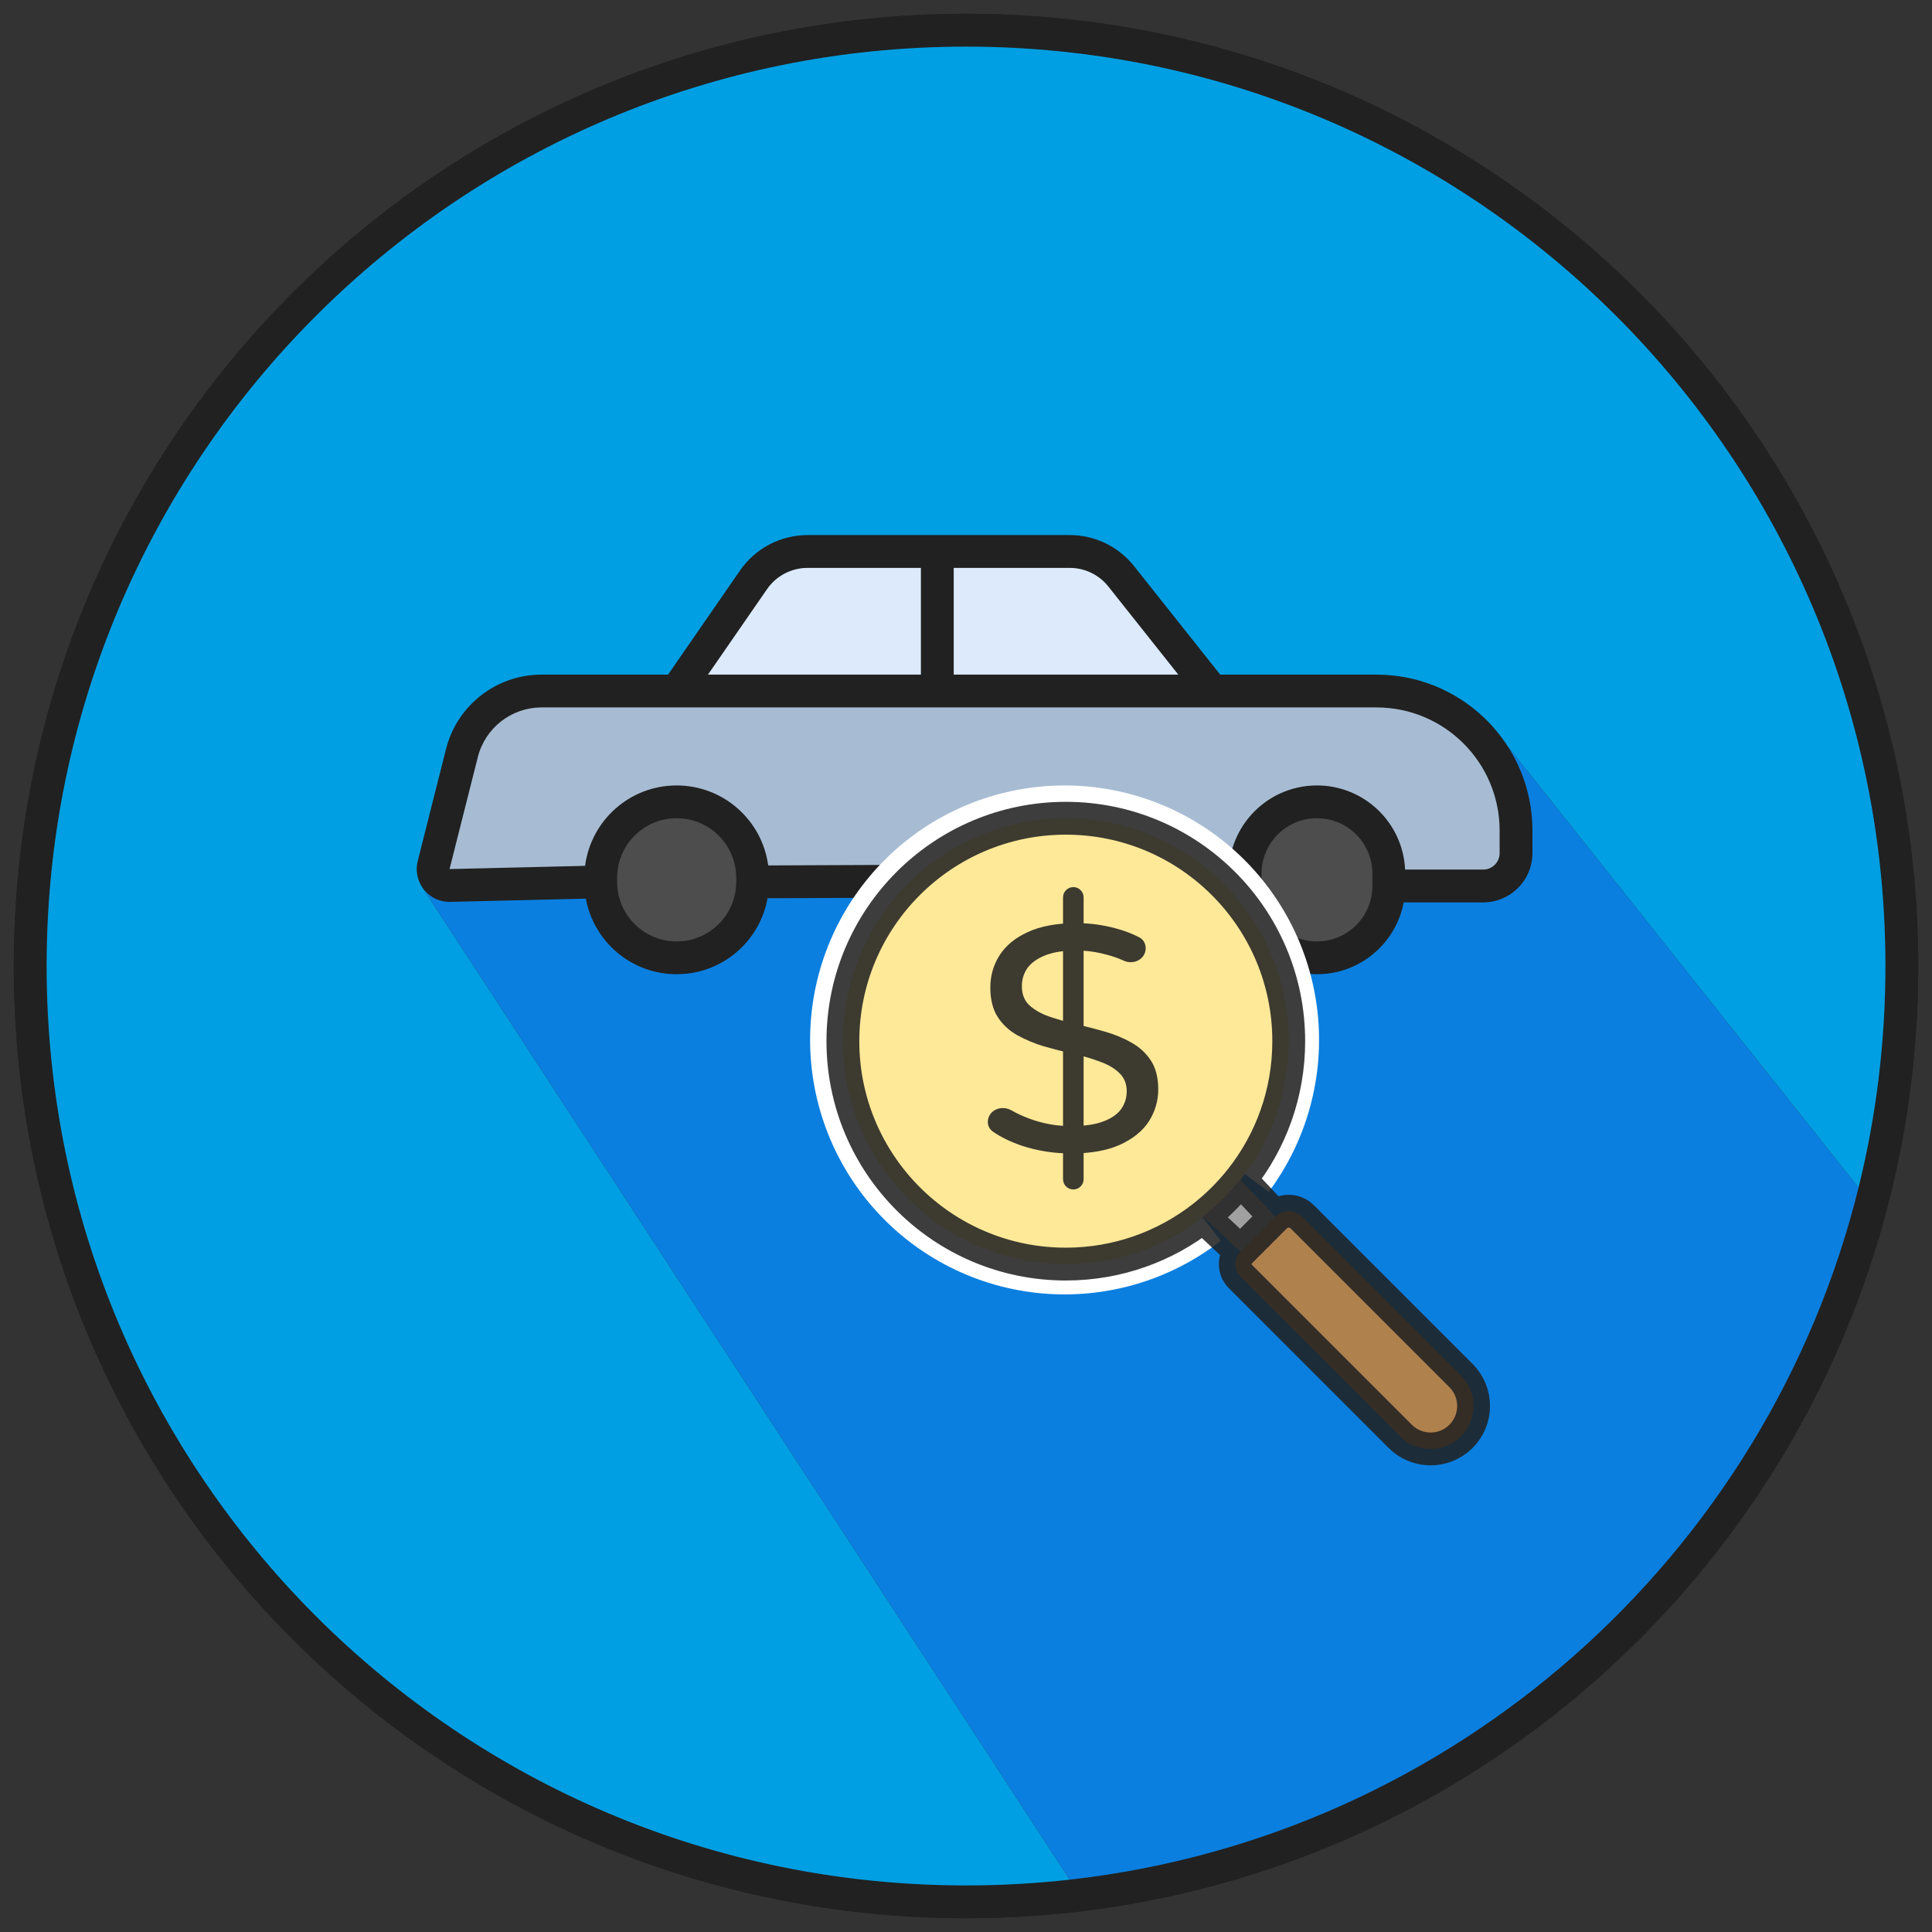
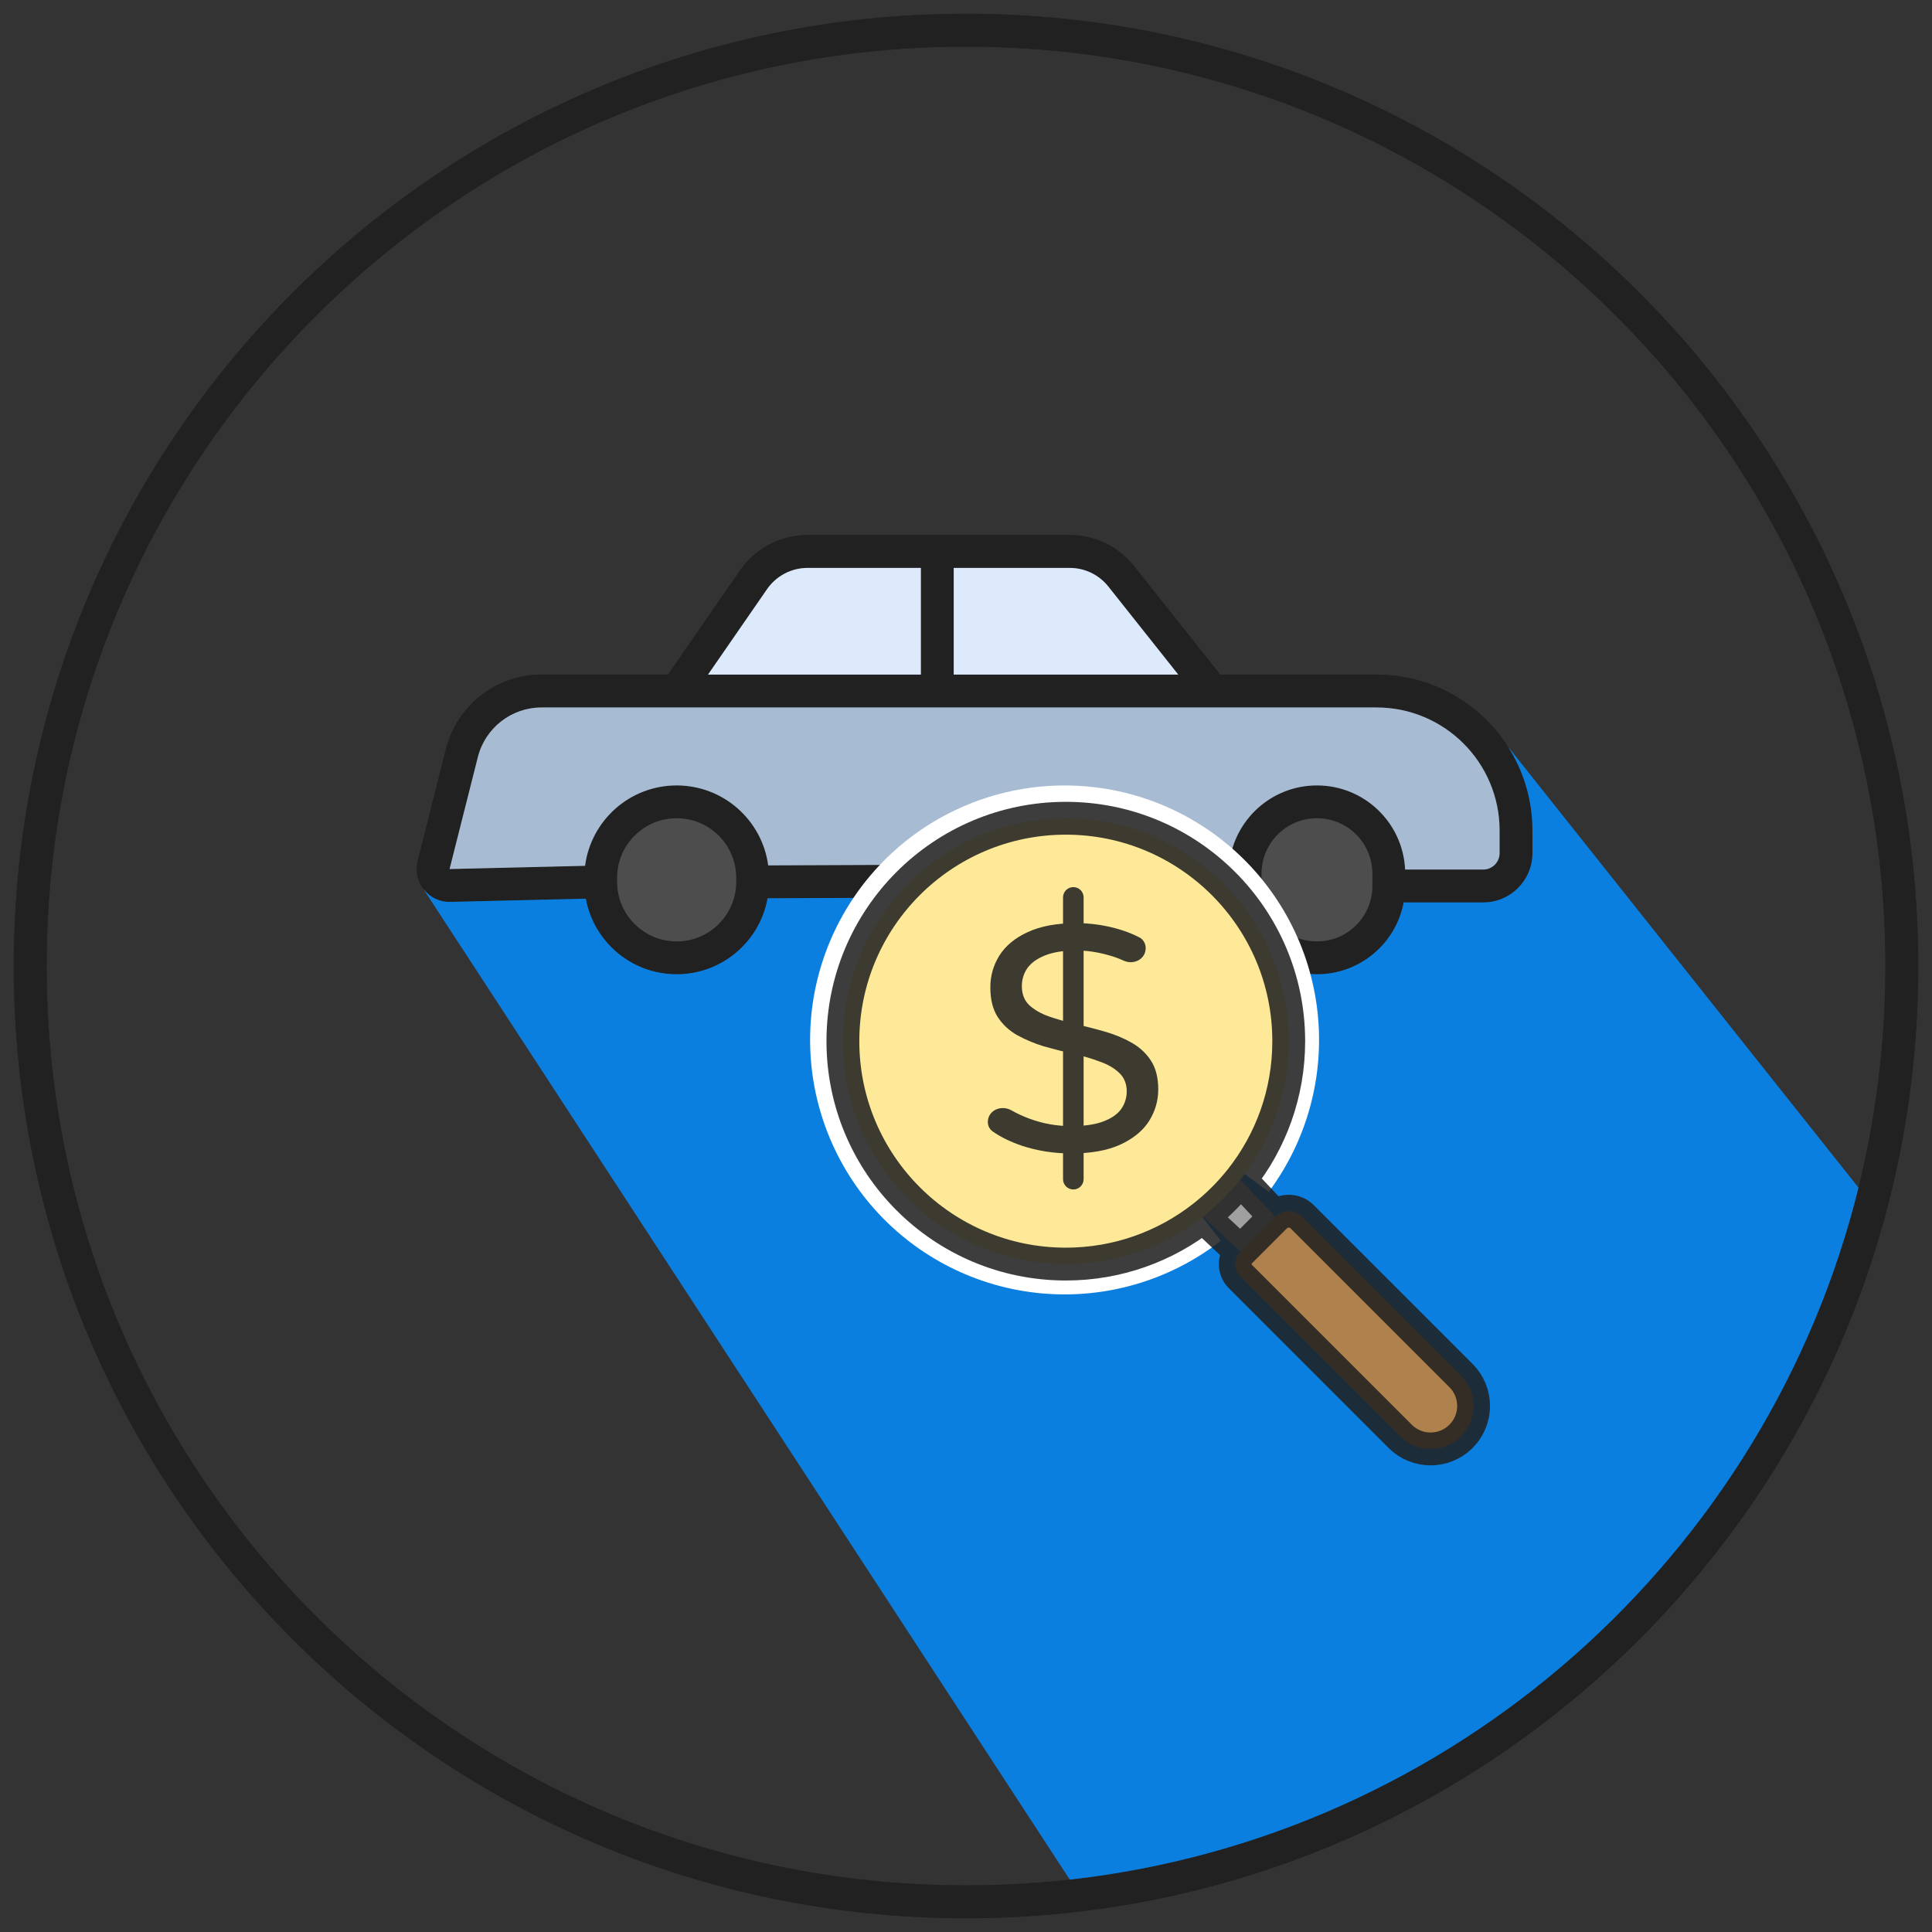
<svg xmlns="http://www.w3.org/2000/svg" width="128" height="128" viewBox="0 0 128 128" fill="none">
  <rect x="0" y="0" width="128" height="128" fill="#333333" stroke="none" />
  <path d="M49.86 58.425V58.154C49.86 55.375 47.607 53.123 44.829 53.123C42.051 53.123 39.798 55.375 39.798 58.154V58.425M49.86 58.425C49.86 61.204 47.607 63.456 44.829 63.456C42.051 63.456 39.798 61.204 39.798 58.425M49.86 58.425L82.491 58.289M39.798 58.425L29.808 58.663C29.089 58.68 28.552 58.007 28.728 57.309L30.603 49.887C31.213 47.472 33.385 45.781 35.876 45.781H44.829M92.009 58.697V57.882C92.009 55.253 89.878 53.123 87.25 53.123C84.622 53.123 82.491 55.253 82.491 57.882V58.289M92.009 58.697C92.009 61.326 89.878 63.456 87.25 63.456C84.622 63.456 82.491 61.326 82.491 58.697V58.289M92.009 58.697H98.263C99.465 58.697 100.439 57.723 100.439 56.522V55.026C100.439 49.92 96.299 45.781 91.193 45.781H80.316M44.829 45.781L49.922 38.412C50.734 37.237 52.072 36.535 53.501 36.535H62.096M44.829 45.781H62.096M80.316 45.781L74.28 38.18C73.455 37.141 72.2 36.535 70.873 36.535H62.096M80.316 45.781H62.096M62.096 36.535V45.781M126 64V64C126 29.758 98.242 2 64 2V2C29.758 2 2 29.758 2 64V64C2 98.242 29.758 126 64 126V126C98.242 126 126 98.242 126 64Z" stroke="#212121" stroke-opacity="0.87" stroke-width="2.175" stroke-linecap="round" />
  <path fill-rule="evenodd" clip-rule="evenodd" d="M64.002 3.09C30.361 3.09 3.09 30.361 3.09 64.002C3.09 97.643 30.361 124.914 64.002 124.914C66.325 124.914 68.619 124.784 70.875 124.531C96.365 121.668 117.096 103.075 123.132 78.686C124.296 73.983 124.914 69.064 124.914 64.002C124.914 30.361 97.643 3.09 64.002 3.09ZM0.914 64.002C0.914 29.159 29.159 0.914 64.002 0.914C98.844 0.914 127.09 29.159 127.09 64.002C127.09 98.844 98.844 127.09 64.002 127.09C29.159 127.09 0.914 98.844 0.914 64.002ZM53.503 37.625C52.431 37.625 51.428 38.151 50.819 39.032L46.905 44.695H61.011V37.625H53.503ZM63.186 37.625V44.695H78.065L73.43 38.858C72.811 38.079 71.87 37.625 70.875 37.625H63.186ZM80.843 44.695L75.134 37.506C74.102 36.206 72.534 35.449 70.875 35.449H53.503C51.717 35.449 50.044 36.326 49.029 37.795L44.26 44.695H35.878C32.889 44.695 30.282 46.725 29.55 49.623L27.675 57.045C27.51 57.698 27.658 58.34 28.009 58.835C28.408 59.398 29.071 59.771 29.836 59.752L38.813 59.539C39.336 62.387 41.831 64.546 44.831 64.546C47.84 64.546 50.342 62.373 50.853 59.511L81.445 59.383C81.784 62.29 84.254 64.546 87.252 64.546C90.109 64.546 92.487 62.496 92.997 59.787H98.265C100.067 59.787 101.528 58.326 101.528 56.524V55.028C101.528 52.056 100.273 49.377 98.265 47.492C96.417 45.757 93.93 44.695 91.195 44.695H80.843ZM93.092 57.611H98.265C98.866 57.611 99.353 57.124 99.353 56.524V55.028C99.353 50.523 95.7 46.87 91.195 46.87H35.878C33.885 46.87 32.147 48.224 31.659 50.155L29.784 57.578L38.763 57.364C39.151 54.359 41.72 52.037 44.831 52.037C47.932 52.037 50.494 54.344 50.895 57.335L81.444 57.208C81.779 54.297 84.251 52.037 87.252 52.037C90.39 52.037 92.95 54.509 93.092 57.611ZM44.831 54.212C42.653 54.212 40.888 55.978 40.888 58.155V58.427C40.888 60.605 42.653 62.37 44.831 62.37C47.008 62.37 48.774 60.605 48.774 58.427V58.155C48.774 55.978 47.008 54.212 44.831 54.212ZM87.252 54.212C85.224 54.212 83.581 55.856 83.581 57.883V58.699C83.581 60.727 85.224 62.37 87.252 62.37C89.279 62.37 90.923 60.727 90.923 58.699V57.883C90.923 55.856 89.279 54.212 87.252 54.212Z" fill="#212121" fill-opacity="0.87" />
-   <path fill-rule="evenodd" clip-rule="evenodd" d="M64.002 3.09C30.361 3.09 3.09 30.361 3.09 64.002C3.09 97.643 30.361 124.914 64.002 124.914C66.325 124.914 68.619 124.784 70.875 124.531L28.009 58.835C27.658 58.34 27.51 57.698 27.675 57.045L29.55 49.623C30.282 46.725 32.889 44.695 35.878 44.695H44.26L49.029 37.795C50.044 36.326 51.717 35.449 53.503 35.449H70.875C72.534 35.449 74.102 36.206 75.134 37.506L80.843 44.695H91.195C93.93 44.695 96.417 45.757 98.265 47.492C98.886 48.075 99.434 48.733 99.897 49.453L123.132 78.686C124.296 73.983 124.914 69.064 124.914 64.002C124.914 30.361 97.643 3.09 64.002 3.09Z" fill="#009FE3" />
  <path d="M38.813 59.539L29.836 59.752C29.071 59.771 28.408 59.398 28.009 58.835L70.875 124.531C96.365 121.668 117.096 103.075 123.132 78.686L99.897 49.453C100.929 51.061 101.528 52.975 101.528 55.028V56.524C101.528 58.326 100.067 59.787 98.265 59.787H92.997C92.487 62.496 90.109 64.546 87.252 64.546C84.254 64.546 81.784 62.29 81.445 59.383L50.853 59.511C50.342 62.373 47.84 64.546 44.831 64.546C41.831 64.546 39.336 62.387 38.813 59.539Z" fill="#0A7FE0" />
  <path d="M98.265 57.611H93.092C92.95 54.509 90.39 52.037 87.252 52.037C84.251 52.037 81.779 54.297 81.444 57.208L50.895 57.335C50.494 54.344 47.932 52.037 44.831 52.037C41.72 52.037 39.151 54.359 38.763 57.364L29.784 57.578L31.659 50.155C32.147 48.224 33.885 46.87 35.878 46.87H91.195C95.7 46.87 99.353 50.523 99.353 55.028V56.524C99.353 57.124 98.866 57.611 98.265 57.611Z" fill="#A7BCD3" />
  <path d="M40.888 58.155C40.888 55.978 42.653 54.212 44.831 54.212C47.008 54.212 48.774 55.978 48.774 58.155V58.427C48.774 60.605 47.008 62.37 44.831 62.37C42.653 62.37 40.888 60.605 40.888 58.427V58.155Z" fill="#4D4D4D" />
  <path d="M83.581 57.883C83.581 55.856 85.224 54.212 87.252 54.212C89.279 54.212 90.923 55.856 90.923 57.883V58.699C90.923 60.727 89.279 62.37 87.252 62.37C85.224 62.37 83.581 60.727 83.581 58.699V57.883Z" fill="#4D4D4D" />
  <path d="M50.819 39.032C51.428 38.151 52.431 37.625 53.503 37.625H61.011V44.695H46.905L50.819 39.032Z" fill="#DCEAFC" />
  <path d="M63.186 44.695V37.625H70.875C71.87 37.625 72.811 38.079 73.43 38.858L78.065 44.695H63.186Z" fill="#DCEAFC" />
  <path d="M80.884 82.205C77.51 84.83 73.265 86.076 69.008 85.689C64.751 85.303 60.799 83.314 57.953 80.125C55.106 76.935 53.578 72.784 53.676 68.51C53.775 64.237 55.493 60.16 58.483 57.105C61.474 54.05 65.513 52.245 69.783 52.056C74.054 51.866 78.237 53.306 81.487 56.083C84.736 58.861 86.809 62.769 87.286 67.017C87.763 71.266 86.608 75.536 84.056 78.965L70.531 68.899L80.884 82.205Z" fill="white" />
  <path d="M85.382 68.98C85.382 60.823 78.77 54.211 70.613 54.211C62.456 54.211 55.844 60.823 55.844 68.98C55.844 77.137 62.456 83.749 70.613 83.749C74.045 83.749 77.204 82.578 79.712 80.614C80.629 79.896 81.459 79.072 82.183 78.161C84.186 75.64 85.382 72.45 85.382 68.98Z" fill="#FEE998" />
  <path d="M82.183 82.921C81.725 83.378 81.725 84.12 82.183 84.578L92.767 95.162C93.879 96.274 95.682 96.274 96.795 95.162C97.907 94.05 97.907 92.246 96.795 91.134L86.275 80.614C85.782 80.121 84.982 80.121 84.489 80.614L82.183 82.921Z" fill="#AF814D" />
  <path d="M79.712 80.614L82.183 82.921L84.489 80.614L82.183 78.161C81.459 79.072 80.629 79.896 79.712 80.614Z" fill="#A0A0A0" />
  <path d="M82.183 82.921V82.921C81.725 83.378 81.725 84.12 82.183 84.578L92.767 95.162C93.879 96.274 95.682 96.274 96.795 95.162V95.162C97.907 94.05 97.907 92.246 96.795 91.134L86.275 80.614C85.782 80.121 84.982 80.121 84.489 80.614V80.614M82.183 82.921L79.712 80.614M82.183 82.921L84.489 80.614M79.712 80.614C77.204 82.578 74.045 83.749 70.613 83.749C62.456 83.749 55.844 77.137 55.844 68.98C55.844 60.823 62.456 54.211 70.613 54.211C78.77 54.211 85.382 60.823 85.382 68.98C85.382 72.45 84.186 75.64 82.183 78.161M79.712 80.614C80.629 79.896 81.459 79.072 82.183 78.161M84.489 80.614L82.183 78.161" stroke="#212121" stroke-opacity="0.87" stroke-width="2.175" />
  <path d="M71.111 78.806C70.734 78.806 70.429 78.501 70.429 78.124V59.455C70.429 59.079 70.734 58.773 71.111 58.773C71.487 58.773 71.793 59.079 71.793 59.455V78.124C71.793 78.501 71.487 78.806 71.111 78.806ZM70.961 76.419C69.825 76.419 68.738 76.249 67.701 75.907C66.933 75.645 66.286 75.327 65.76 74.956C65.441 74.73 65.364 74.304 65.531 73.951C65.786 73.414 66.489 73.268 67.005 73.561C67.368 73.768 67.77 73.954 68.212 74.117C69.093 74.444 70.01 74.608 70.961 74.608C71.828 74.608 72.531 74.508 73.071 74.309C73.611 74.11 74.009 73.84 74.265 73.499C74.52 73.144 74.648 72.746 74.648 72.306C74.648 71.794 74.478 71.382 74.137 71.07C73.81 70.757 73.377 70.509 72.837 70.324C72.311 70.125 71.729 69.955 71.089 69.813C70.45 69.671 69.803 69.507 69.15 69.322C68.511 69.124 67.921 68.875 67.381 68.576C66.855 68.278 66.429 67.88 66.102 67.383C65.776 66.872 65.612 66.218 65.612 65.422C65.612 64.655 65.811 63.952 66.209 63.313C66.621 62.659 67.246 62.141 68.084 61.757C68.937 61.359 70.017 61.16 71.324 61.16C72.19 61.16 73.05 61.274 73.902 61.501C74.483 61.656 75.011 61.857 75.486 62.104C75.867 62.302 76.001 62.766 75.838 63.163C75.619 63.693 74.971 63.885 74.45 63.647C74.106 63.49 73.753 63.364 73.391 63.27C72.68 63.071 71.991 62.972 71.324 62.972C70.485 62.972 69.796 63.078 69.257 63.291C68.717 63.505 68.319 63.789 68.063 64.144C67.822 64.499 67.701 64.897 67.701 65.337C67.701 65.863 67.864 66.282 68.191 66.595C68.532 66.907 68.965 67.156 69.491 67.341C70.031 67.525 70.62 67.696 71.26 67.852C71.899 67.994 72.538 68.157 73.178 68.342C73.831 68.527 74.421 68.768 74.947 69.067C75.486 69.365 75.92 69.763 76.246 70.26C76.573 70.757 76.737 71.397 76.737 72.178C76.737 72.931 76.531 73.634 76.119 74.288C75.707 74.927 75.067 75.446 74.201 75.844C73.348 76.227 72.268 76.419 70.961 76.419Z" fill="#212121" fill-opacity="0.87" />
</svg>